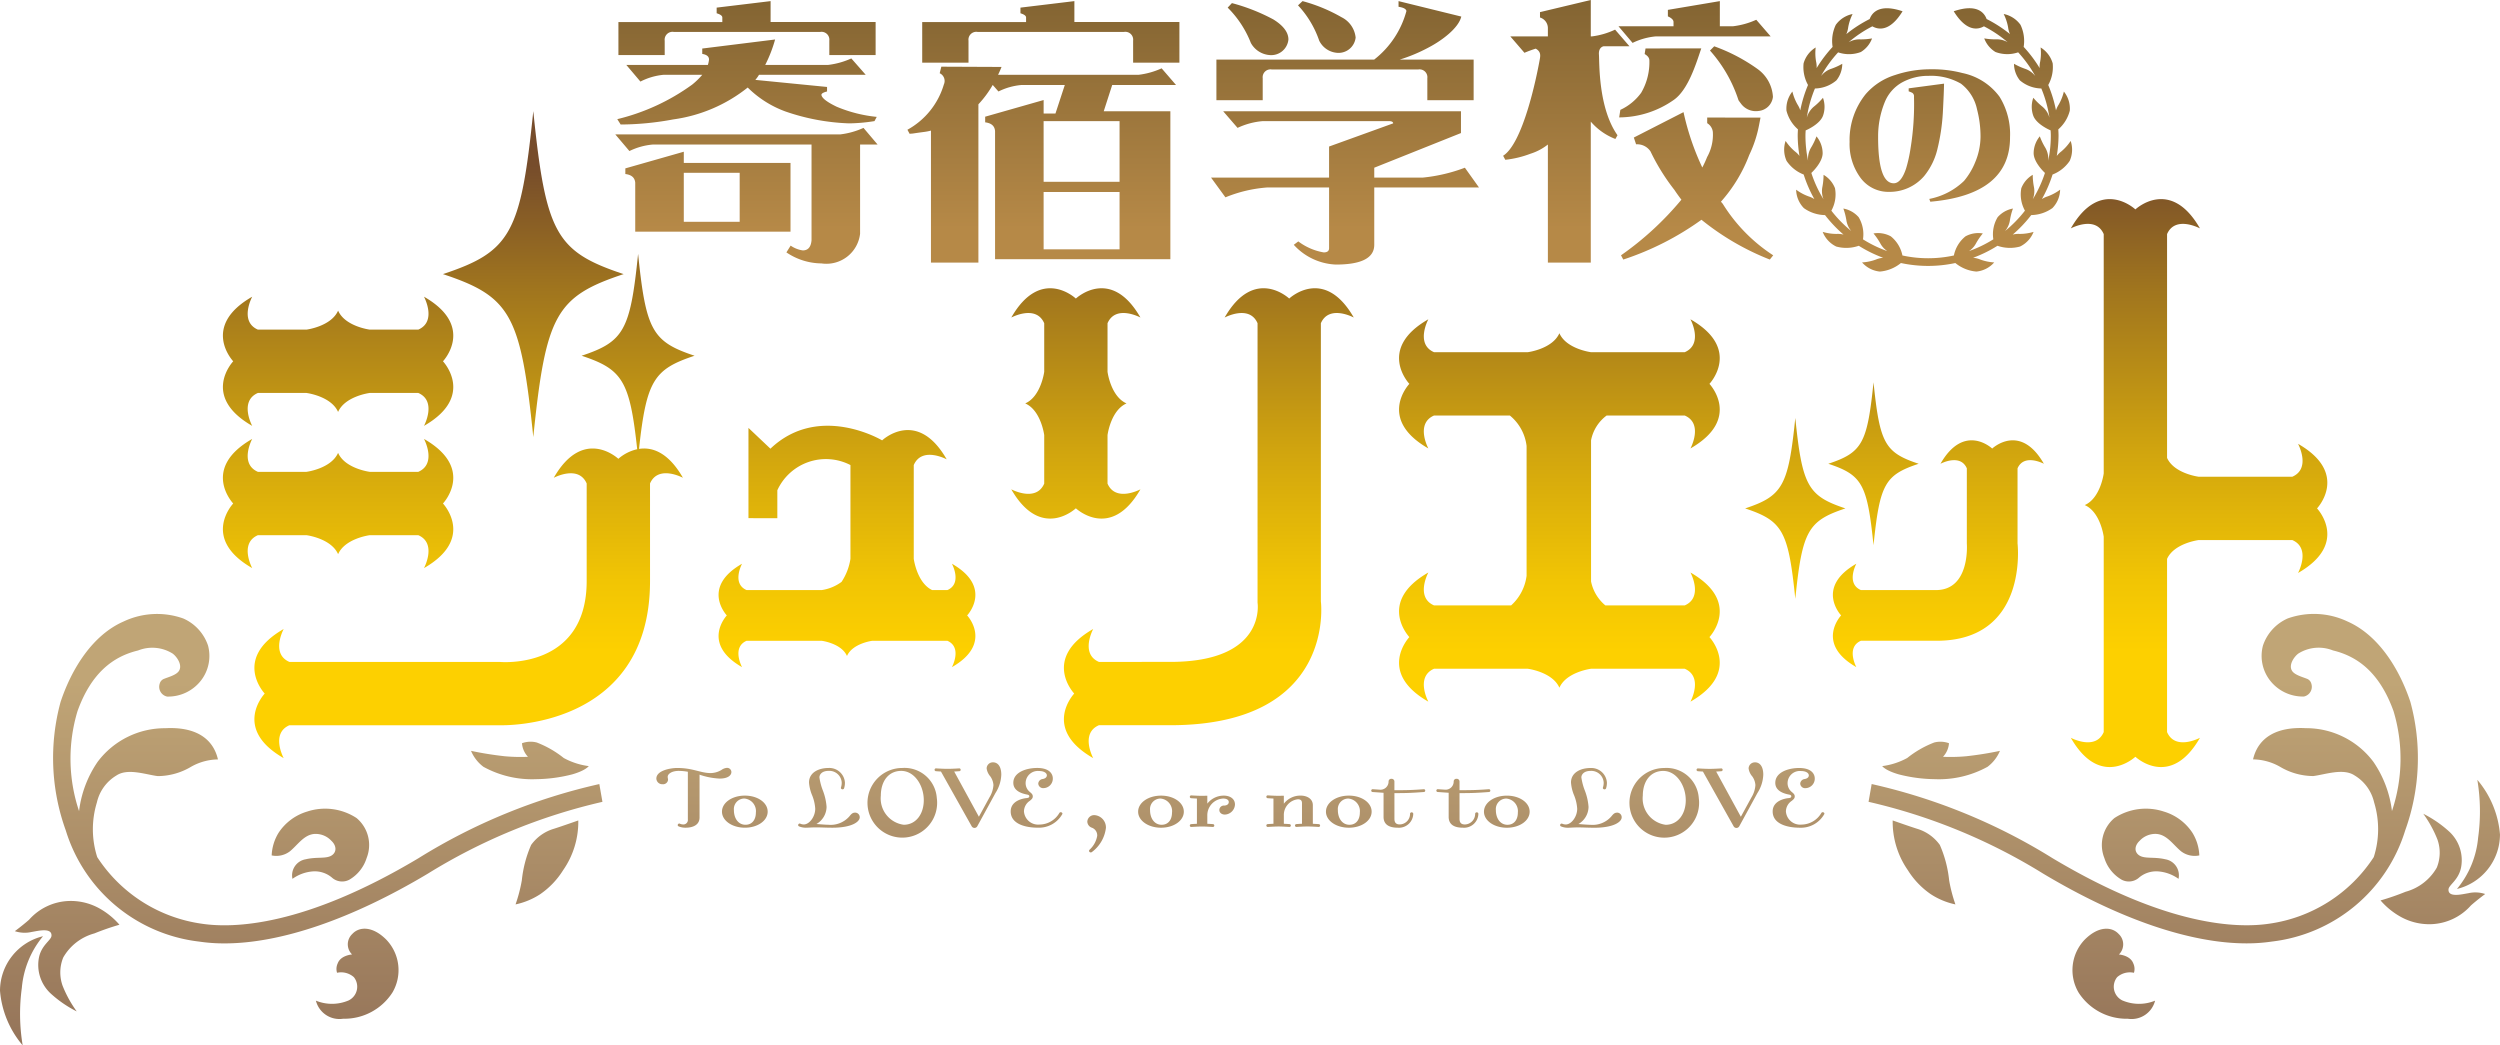
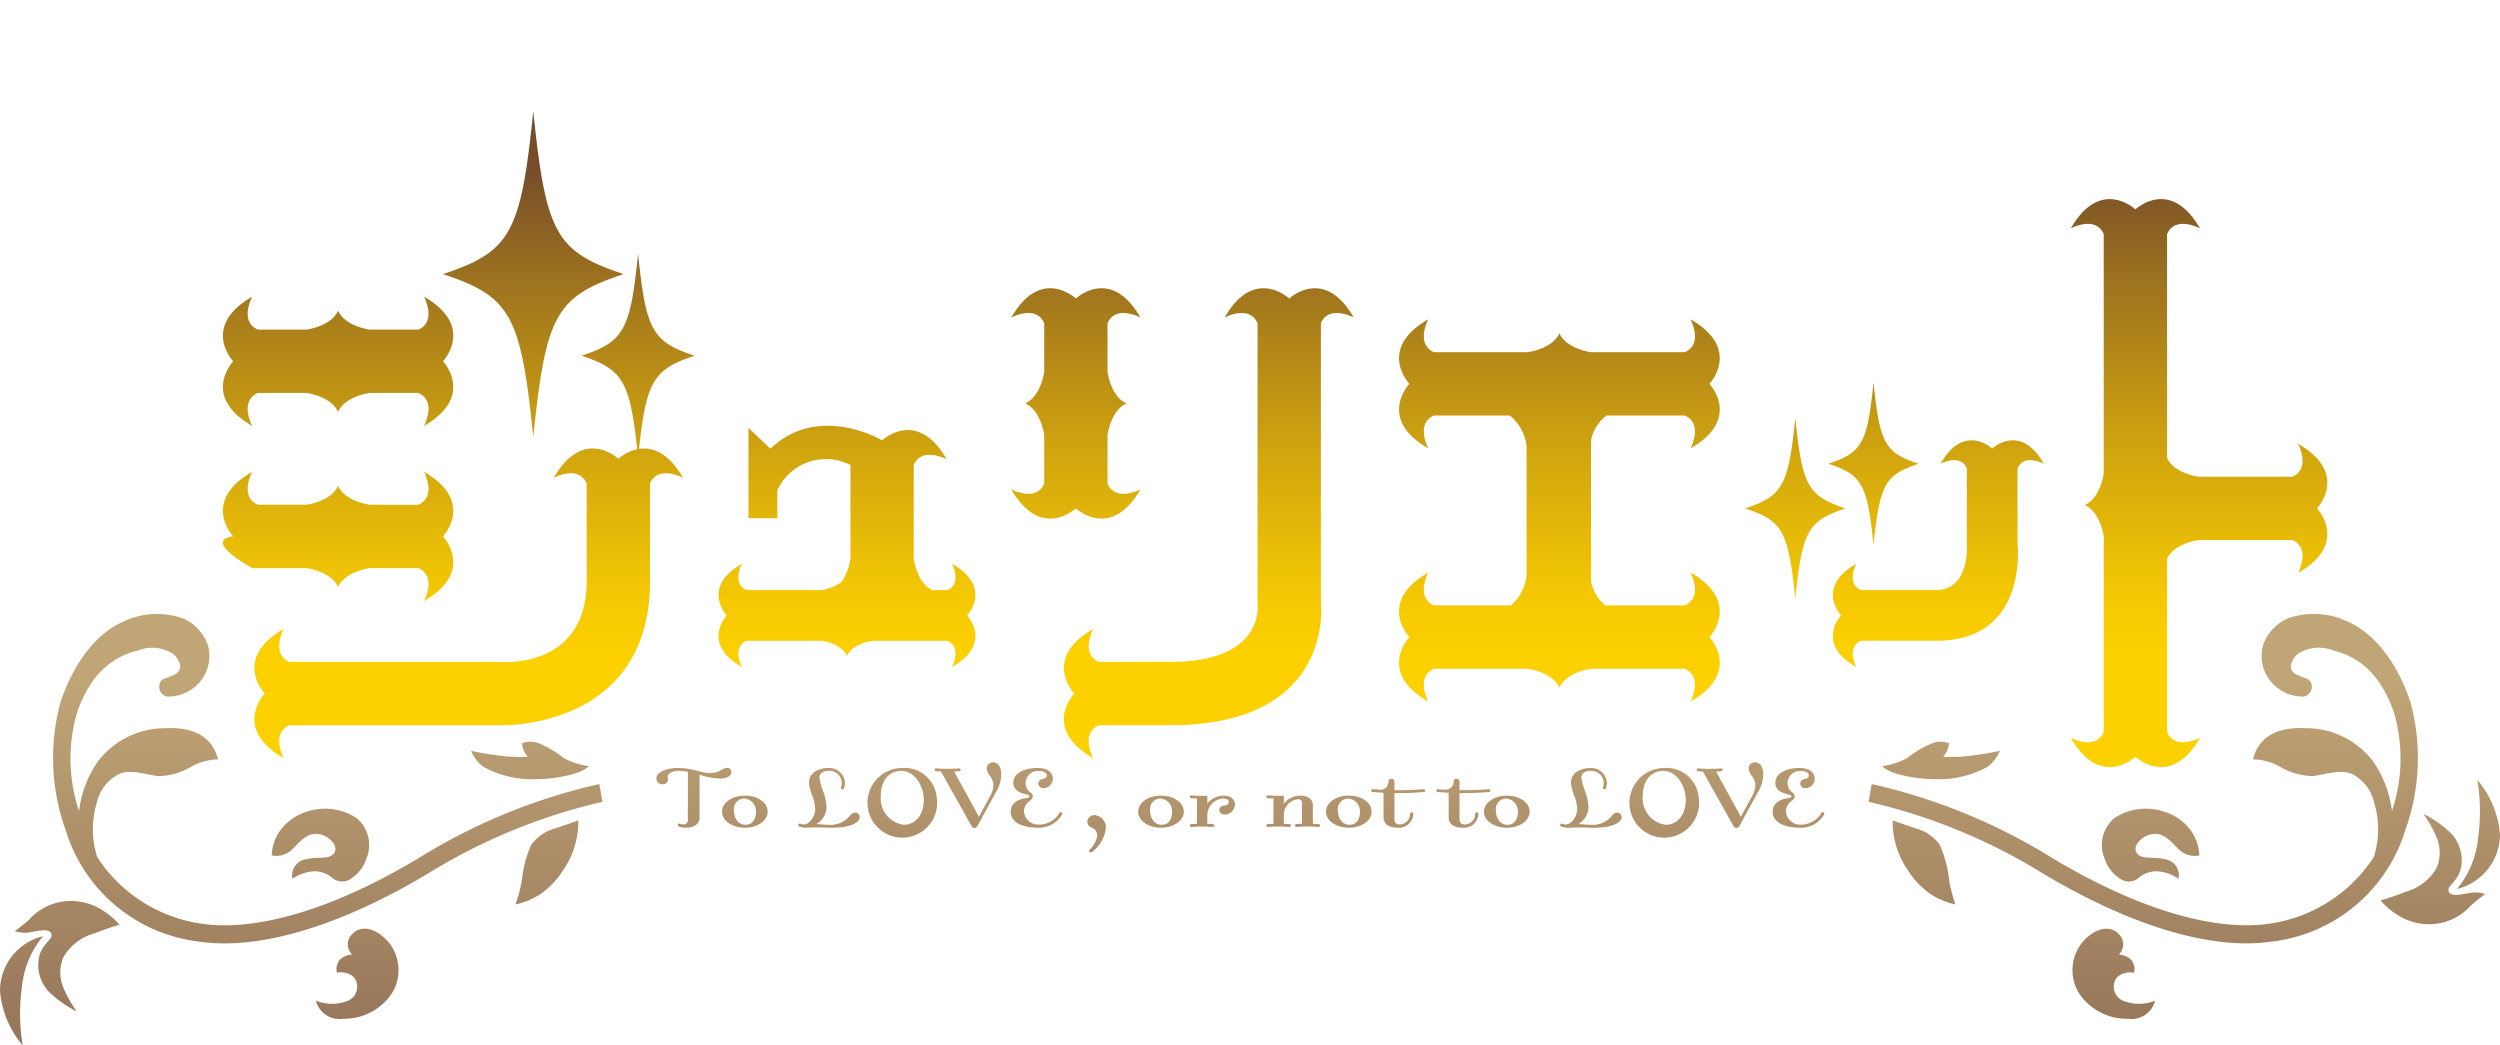
<svg xmlns="http://www.w3.org/2000/svg" width="160.292" height="67.024" viewBox="0 0 160.292 67.024">
  <defs>
    <style>.a{fill:url(#a);}.繧ｰ繝ｩ繝輔ぅ繝け繧ｹ繧ｿ繧､繝ｫ-3{fill:url(#b);}.繧ｰ繝ｩ繝輔ぅ繝け繧ｹ繧ｿ繧､繝ｫ{fill:url(#c);}</style>
    <linearGradient id="a" x1="81.757" y1="7.126" x2="81.757" y2="49.181" gradientUnits="userSpaceOnUse">
      <stop offset="0.083" stop-color="#764c2b" />
      <stop offset="0.272" stop-color="#a0751e" />
      <stop offset="0.525" stop-color="#d2a60e" />
      <stop offset="0.717" stop-color="#f1c504" />
      <stop offset="0.824" stop-color="#fdd000" />
    </linearGradient>
    <linearGradient id="b" x1="80.146" y1="67.024" x2="80.146" y2="39.358" gradientUnits="userSpaceOnUse">
      <stop offset="0" stop-color="#957459" />
      <stop offset="0.842" stop-color="#c0a576" />
    </linearGradient>
    <linearGradient id="c" x1="86.154" x2="86.154" y2="17.415" gradientUnits="userSpaceOnUse">
      <stop offset="0" stop-color="#836432" />
      <stop offset="0.842" stop-color="#b68947" />
    </linearGradient>
  </defs>
  <title>logo_4c</title>
-   <path class="a" d="M14.953,23.165s-2.111-2.234,1.218-4.141c0,0-.852,1.583.365,2.111H19.648s1.583-.202,2.03-1.218c.447,1.016,2.03,1.218,2.03,1.218h3.111c1.218-.528.366-2.111.366-2.111,3.329,1.908,1.217,4.141,1.217,4.141s2.112,2.233-1.217,4.141c0,0,.852-1.583-.366-2.111H23.707s-1.583.202-2.03,1.217c-.447-1.016-2.03-1.217-2.03-1.217H16.535c-1.216.528-.365,2.111-.365,2.111C12.842,25.397,14.953,23.165,14.953,23.165Zm45.746,6.287c-1.908-3.328-4.14-1.217-4.14-1.217s-4.052-2.429-7.162.534l-1.408-1.333v5.787l1.851.001V31.434a3.426,3.426,0,0,1,4.688-1.616v6.008a3.669,3.669,0,0,1-.57,1.482,2.835,2.835,0,0,1-1.277.527H47.87c-.975-.422-.292-1.69-.292-1.69-2.666,1.528-.977,3.314-.977,3.314s-1.689,1.79.977,3.317c0,0-.683-1.267.292-1.691h4.811s1.268.162,1.625.975c.357-.813,1.625-.975,1.625-.975h4.811c.975.423.292,1.691.292,1.691,2.666-1.527.976-3.317.976-3.317s1.69-1.787-.976-3.314c0,0,.683,1.268-.292,1.69h-.975c-.981-.47-1.18-2.009-1.18-2.009V29.818C59.115,28.6,60.699,29.452,60.699,29.452Zm12.423-9.092c-1.908-3.328-4.141-1.217-4.141-1.217s-2.233-2.111-4.141,1.217c0,0,1.584-.852,2.112.366V23.837s-.203,1.583-1.218,2.029c1.015.447,1.218,2.03,1.218,2.03v3.112c-.528,1.218-2.112.365-2.112.365,1.909,3.329,4.141,1.218,4.141,1.218s2.233,2.111,4.141-1.218c0,0-1.583.853-2.111-.365V27.896s.202-1.583,1.218-2.03C71.213,25.42,71.011,23.837,71.011,23.837V20.725C71.539,19.507,73.122,20.359,73.122,20.359ZM16.171,36.425s-.852-1.583.365-2.111H19.648s1.583.202,2.03,1.218c.447-1.015,2.03-1.218,2.03-1.218h3.111c1.218.528.366,2.111.366,2.111,3.329-1.908,1.217-4.142,1.217-4.142s2.112-2.233-1.217-4.141c0,0,.852,1.583-.366,2.111H23.707s-1.583-.202-2.03-1.217c-.447,1.015-2.03,1.217-2.03,1.217H16.535c-1.216-.528-.365-2.111-.365-2.111-3.329,1.908-1.218,4.141-1.218,4.141S12.842,34.517,16.171,36.425ZM86.8,20.359C84.892,17.031,82.66,19.142,82.66,19.142s-2.233-2.111-4.141,1.218c0,0,1.583-.852,2.111.365V38.64s.61,3.799-5.598,3.799H70.458c-1.218-.528-.365-2.111-.365-2.111-3.329,1.908-1.218,4.141-1.218,4.141s-2.111,2.232,1.218,4.14c0,0-.853-1.582.365-2.11h4.573c10.683,0,9.659-7.937,9.659-7.937V20.725C85.218,19.507,86.8,20.359,86.8,20.359ZM102.013,42.878h6.007c1.218.528.366,2.111.366,2.111,3.329-1.908,1.218-4.141,1.218-4.141s2.111-2.233-1.218-4.141c0,0,.852,1.583-.366,2.11h-5.089a2.689,2.689,0,0,1-.918-1.538V28.232a2.59,2.59,0,0,1,.999-1.59h5.008c1.218.527.366,2.111.366,2.111,3.329-1.908,1.218-4.141,1.218-4.141s2.111-2.233-1.218-4.141c0,0,.852,1.583-.366,2.111h-6.008s-1.583-.202-2.029-1.217c-.447,1.016-2.03,1.217-2.03,1.217H91.946c-1.217-.528-.365-2.111-.365-2.111-3.33,1.908-1.218,4.141-1.218,4.141s-2.112,2.233,1.218,4.141c0,0-.852-1.584.365-2.111H96.808a2.977,2.977,0,0,1,1.072,1.952v8.323a3.079,3.079,0,0,1-.992,1.9H91.946c-1.217-.528-.365-2.11-.365-2.11-3.33,1.908-1.218,4.141-1.218,4.141s-2.112,2.233,1.218,4.141c0,0-.852-1.583.365-2.111h6.008s1.583.202,2.03,1.217C100.43,43.08,102.013,42.878,102.013,42.878Zm27.345-8.037V30.03c.423-.976,1.69-.293,1.69-.293-1.528-2.666-3.314-.977-3.314-.977s-1.79-1.689-3.318.977c0,0,1.268-.683,1.691.293v4.81s.239,2.994-1.98,2.994h-4.811c-.976-.422-.293-1.69-.293-1.69-2.665,1.528-.976,3.314-.976,3.314s-1.689,1.79.976,3.317c0,0-.683-1.267.293-1.691h4.811C130.1,41.112,129.358,34.841,129.358,34.841ZM34.193,28.022c.799-7.837,1.447-9.005,5.792-10.447-4.344-1.444-4.993-2.612-5.792-10.448-.8,7.836-1.449,9.005-5.794,10.448C32.745,19.017,33.393,20.186,34.193,28.022Zm7.484,2.977c.528-1.218,2.111-.365,2.111-.365-.966-1.685-2.015-1.976-2.816-1.852.476-4.389.954-5.108,3.561-5.973-2.715-.902-3.12-1.633-3.62-6.531-.5,4.898-.905,5.628-3.621,6.531,2.611.867,3.087,1.587,3.563,5.994a2.759,2.759,0,0,0-1.209.614s-2.233-2.111-4.141,1.218c0,0,1.583-.852,2.111.365v6.253c0,5.732-5.588,5.187-5.588,5.187H18.555c-1.218-.528-.366-2.111-.366-2.111-3.328,1.908-1.217,4.141-1.217,4.141s-2.111,2.232,1.217,4.14c0,0-.852-1.582.366-2.11H32.094s9.584.322,9.584-9.247Zm76.646,1.599c-2.411-.801-2.771-1.45-3.214-5.8-.444,4.35-.805,5-3.216,5.8,2.411.801,2.772,1.449,3.216,5.799C115.553,34.047,115.912,33.399,118.323,32.598Zm-1.096-2.862c2.173.721,2.497,1.305,2.897,5.224.4-3.918.723-4.503,2.895-5.224-2.172-.722-2.495-1.306-2.895-5.225C119.724,28.429,119.4,29.013,117.227,29.735ZM134.884,15.01V30.354s-.203,1.583-1.217,2.03c1.014.446,1.217,2.029,1.217,2.029V46.938c-.527,1.218-2.111.366-2.111.366,1.908,3.328,4.141,1.217,4.141,1.217s2.233,2.111,4.141-1.217c0,0-1.582.852-2.11-.366V35.834c.452-1.005,2.023-1.207,2.023-1.207h6.008c1.218.528.367,2.111.367,2.111,3.329-1.908,1.218-4.141,1.218-4.141s2.111-2.233-1.218-4.141c0,0,.852,1.582-.367,2.11h-6.008s-1.571-.201-2.023-1.207V15.01c.528-1.218,2.11-.365,2.11-.365-1.908-3.329-4.141-1.218-4.141-1.218s-2.233-2.111-4.141,1.218C132.773,14.644,134.357,13.792,134.884,15.01Z" />
+   <path class="a" d="M14.953,23.165s-2.111-2.234,1.218-4.141c0,0-.852,1.583.365,2.111H19.648s1.583-.202,2.03-1.218c.447,1.016,2.03,1.218,2.03,1.218h3.111c1.218-.528.366-2.111.366-2.111,3.329,1.908,1.217,4.141,1.217,4.141s2.112,2.233-1.217,4.141c0,0,.852-1.583-.366-2.111H23.707s-1.583.202-2.03,1.217c-.447-1.016-2.03-1.217-2.03-1.217H16.535c-1.216.528-.365,2.111-.365,2.111C12.842,25.397,14.953,23.165,14.953,23.165Zm45.746,6.287c-1.908-3.328-4.14-1.217-4.14-1.217s-4.052-2.429-7.162.534l-1.408-1.333v5.787l1.851.001V31.434a3.426,3.426,0,0,1,4.688-1.616v6.008a3.669,3.669,0,0,1-.57,1.482,2.835,2.835,0,0,1-1.277.527H47.87c-.975-.422-.292-1.69-.292-1.69-2.666,1.528-.977,3.314-.977,3.314s-1.689,1.79.977,3.317c0,0-.683-1.267.292-1.691h4.811s1.268.162,1.625.975c.357-.813,1.625-.975,1.625-.975h4.811c.975.423.292,1.691.292,1.691,2.666-1.527.976-3.317.976-3.317s1.69-1.787-.976-3.314c0,0,.683,1.268-.292,1.69h-.975c-.981-.47-1.18-2.009-1.18-2.009V29.818C59.115,28.6,60.699,29.452,60.699,29.452Zm12.423-9.092c-1.908-3.328-4.141-1.217-4.141-1.217s-2.233-2.111-4.141,1.217c0,0,1.584-.852,2.112.366V23.837s-.203,1.583-1.218,2.029c1.015.447,1.218,2.03,1.218,2.03v3.112c-.528,1.218-2.112.365-2.112.365,1.909,3.329,4.141,1.218,4.141,1.218s2.233,2.111,4.141-1.218c0,0-1.583.853-2.111-.365V27.896s.202-1.583,1.218-2.03C71.213,25.42,71.011,23.837,71.011,23.837V20.725C71.539,19.507,73.122,20.359,73.122,20.359ZM16.171,36.425H19.648s1.583.202,2.03,1.218c.447-1.015,2.03-1.218,2.03-1.218h3.111c1.218.528.366,2.111.366,2.111,3.329-1.908,1.217-4.142,1.217-4.142s2.112-2.233-1.217-4.141c0,0,.852,1.583-.366,2.111H23.707s-1.583-.202-2.03-1.217c-.447,1.015-2.03,1.217-2.03,1.217H16.535c-1.216-.528-.365-2.111-.365-2.111-3.329,1.908-1.218,4.141-1.218,4.141S12.842,34.517,16.171,36.425ZM86.8,20.359C84.892,17.031,82.66,19.142,82.66,19.142s-2.233-2.111-4.141,1.218c0,0,1.583-.852,2.111.365V38.64s.61,3.799-5.598,3.799H70.458c-1.218-.528-.365-2.111-.365-2.111-3.329,1.908-1.218,4.141-1.218,4.141s-2.111,2.232,1.218,4.14c0,0-.853-1.582.365-2.11h4.573c10.683,0,9.659-7.937,9.659-7.937V20.725C85.218,19.507,86.8,20.359,86.8,20.359ZM102.013,42.878h6.007c1.218.528.366,2.111.366,2.111,3.329-1.908,1.218-4.141,1.218-4.141s2.111-2.233-1.218-4.141c0,0,.852,1.583-.366,2.11h-5.089a2.689,2.689,0,0,1-.918-1.538V28.232a2.59,2.59,0,0,1,.999-1.59h5.008c1.218.527.366,2.111.366,2.111,3.329-1.908,1.218-4.141,1.218-4.141s2.111-2.233-1.218-4.141c0,0,.852,1.583-.366,2.111h-6.008s-1.583-.202-2.029-1.217c-.447,1.016-2.03,1.217-2.03,1.217H91.946c-1.217-.528-.365-2.111-.365-2.111-3.33,1.908-1.218,4.141-1.218,4.141s-2.112,2.233,1.218,4.141c0,0-.852-1.584.365-2.111H96.808a2.977,2.977,0,0,1,1.072,1.952v8.323a3.079,3.079,0,0,1-.992,1.9H91.946c-1.217-.528-.365-2.11-.365-2.11-3.33,1.908-1.218,4.141-1.218,4.141s-2.112,2.233,1.218,4.141c0,0-.852-1.583.365-2.111h6.008s1.583.202,2.03,1.217C100.43,43.08,102.013,42.878,102.013,42.878Zm27.345-8.037V30.03c.423-.976,1.69-.293,1.69-.293-1.528-2.666-3.314-.977-3.314-.977s-1.79-1.689-3.318.977c0,0,1.268-.683,1.691.293v4.81s.239,2.994-1.98,2.994h-4.811c-.976-.422-.293-1.69-.293-1.69-2.665,1.528-.976,3.314-.976,3.314s-1.689,1.79.976,3.317c0,0-.683-1.267.293-1.691h4.811C130.1,41.112,129.358,34.841,129.358,34.841ZM34.193,28.022c.799-7.837,1.447-9.005,5.792-10.447-4.344-1.444-4.993-2.612-5.792-10.448-.8,7.836-1.449,9.005-5.794,10.448C32.745,19.017,33.393,20.186,34.193,28.022Zm7.484,2.977c.528-1.218,2.111-.365,2.111-.365-.966-1.685-2.015-1.976-2.816-1.852.476-4.389.954-5.108,3.561-5.973-2.715-.902-3.12-1.633-3.62-6.531-.5,4.898-.905,5.628-3.621,6.531,2.611.867,3.087,1.587,3.563,5.994a2.759,2.759,0,0,0-1.209.614s-2.233-2.111-4.141,1.218c0,0,1.583-.852,2.111.365v6.253c0,5.732-5.588,5.187-5.588,5.187H18.555c-1.218-.528-.366-2.111-.366-2.111-3.328,1.908-1.217,4.141-1.217,4.141s-2.111,2.232,1.217,4.14c0,0-.852-1.582.366-2.11H32.094s9.584.322,9.584-9.247Zm76.646,1.599c-2.411-.801-2.771-1.45-3.214-5.8-.444,4.35-.805,5-3.216,5.8,2.411.801,2.772,1.449,3.216,5.799C115.553,34.047,115.912,33.399,118.323,32.598Zm-1.096-2.862c2.173.721,2.497,1.305,2.897,5.224.4-3.918.723-4.503,2.895-5.224-2.172-.722-2.495-1.306-2.895-5.225C119.724,28.429,119.4,29.013,117.227,29.735ZM134.884,15.01V30.354s-.203,1.583-1.217,2.03c1.014.446,1.217,2.029,1.217,2.029V46.938c-.527,1.218-2.111.366-2.111.366,1.908,3.328,4.141,1.217,4.141,1.217s2.233,2.111,4.141-1.217c0,0-1.582.852-2.11-.366V35.834c.452-1.005,2.023-1.207,2.023-1.207h6.008c1.218.528.367,2.111.367,2.111,3.329-1.908,1.218-4.141,1.218-4.141s2.111-2.233-1.218-4.141c0,0,.852,1.582-.367,2.11h-6.008s-1.571-.201-2.023-1.207V15.01c.528-1.218,2.11-.365,2.11-.365-1.908-3.329-4.141-1.218-4.141-1.218s-2.233-2.111-4.141,1.218C132.773,14.644,134.357,13.792,134.884,15.01Z" />
  <path class="繧ｰ繝ｩ繝輔ぅ繝け繧ｹ繧ｿ繧､繝ｫ-3" d="M124.963,47.654a1.421,1.421,0,0,1-.384.87,11.264,11.264,0,0,0,1.494-.036,21.796,21.796,0,0,0,2.157-.346,2.465,2.465,0,0,1-.797,1.024,6.472,6.472,0,0,1-3.391.792,9.64,9.64,0,0,1-2.308-.31c-.859-.248-1.053-.528-1.053-.528a4.527,4.527,0,0,0,1.605-.52,6.48,6.48,0,0,1,1.729-.993A1.583,1.583,0,0,1,124.963,47.654Zm11.118,16.492a.978.978,0,0,1-.335-1.495,1.233,1.233,0,0,1,1.076-.279.837.837,0,0,0-.042-.601c-.196-.526-.922-.573-.922-.573a.907.907,0,0,0-.014-1.313c-.447-.489-1.313-.517-2.193.377a2.827,2.827,0,0,0-.377,3.381,3.664,3.664,0,0,0,3.157,1.676,1.556,1.556,0,0,0,1.746-1.159A2.715,2.715,0,0,1,136.081,64.145Zm2.149-10.678c.709.022,1.122.725,1.635,1.131a1.439,1.439,0,0,0,1.149.247,3.001,3.001,0,0,0-.442-1.449,3.328,3.328,0,0,0-1.829-1.361,3.678,3.678,0,0,0-3.173.415,2.253,2.253,0,0,0-.645,2.563,2.45,2.45,0,0,0,1.113,1.392.984.984,0,0,0,1.07-.102,1.713,1.713,0,0,1,1.234-.435,2.567,2.567,0,0,1,1.338.48,1.044,1.044,0,0,0-.848-1.255c-.751-.177-1.349-.001-1.706-.274-.3-.23-.254-.621.064-.914A1.373,1.373,0,0,1,138.23,53.467Zm20.662.214a5.981,5.981,0,0,1-1.359,3.315,3.607,3.607,0,0,0,2.758-3.492A6.184,6.184,0,0,0,158.838,50,12.252,12.252,0,0,1,158.893,53.682Zm-34.516.492A2.766,2.766,0,0,0,122.91,53.136c-.532-.169-1.557-.532-1.557-.532a5.427,5.427,0,0,0,.973,3.191,5.205,5.205,0,0,0,1.479,1.544,4.632,4.632,0,0,0,1.57.649,9.726,9.726,0,0,1-.402-1.544A7.578,7.578,0,0,0,124.376,54.174Zm33.877,3.098c-.389.062-1.29.298-1.263-.243.015-.29.615-.57.796-1.36a2.496,2.496,0,0,0-.797-2.393,7.414,7.414,0,0,0-1.617-1.101,7.466,7.466,0,0,1,.906,1.645,2.538,2.538,0,0,1-.04,1.812,3.301,3.301,0,0,1-1.999,1.545,16.122,16.122,0,0,1-1.606.556,4.784,4.784,0,0,0,1.336,1.075,3.775,3.775,0,0,0,1.893.448,3.568,3.568,0,0,0,2.565-1.201c.419-.37.915-.734.915-.734A1.994,1.994,0,0,0,158.253,57.272ZM154.545,45c-.71-2.131-2.052-4.288-4.045-5.159a5.022,5.022,0,0,0-3.818-.189,2.909,2.909,0,0,0-1.588,1.739,2.573,2.573,0,0,0,.446,2.23,2.666,2.666,0,0,0,2.179,1.038.64.64,0,0,0,.477-.823.456.456,0,0,0-.296-.32c-.266-.109-.766-.236-.937-.498-.254-.388.151-.939.408-1.12a2.459,2.459,0,0,1,2.211-.194c1.615.388,3.006,1.457,3.882,3.888a10.558,10.558,0,0,1-.099,6.41,7.075,7.075,0,0,0-1.199-3.168,5.388,5.388,0,0,0-4.338-2.146c-1.821-.097-3.037.571-3.37,2.001a3.582,3.582,0,0,1,1.725.471,4.206,4.206,0,0,0,2.139.598c.794-.103,1.923-.522,2.647-.039a2.717,2.717,0,0,1,1.252,1.73,5.864,5.864,0,0,1-.022,3.504,9.588,9.588,0,0,1-6.702,4.271c-2.048.308-6.575.173-13.892-4.198a37.505,37.505,0,0,0-11.6-4.756l-.199,1.14a36.984,36.984,0,0,1,11.205,4.61c4.881,2.916,9.429,4.466,13.026,4.466a10.955,10.955,0,0,0,1.632-.117,10.179,10.179,0,0,0,8.544-7.124A13.668,13.668,0,0,0,154.545,45ZM6.324,58.216a3.774,3.774,0,0,0-1.893-.448,3.568,3.568,0,0,0-2.565,1.201c-.419.37-.915.734-.915.734a1.994,1.994,0,0,0,1.088.049c.39-.062,1.29-.298,1.263.243-.015.29-.615.57-.796,1.36a2.496,2.496,0,0,0,.797,2.393A7.419,7.419,0,0,0,4.92,64.849a7.468,7.468,0,0,1-.906-1.645,2.538,2.538,0,0,1,.04-1.812,3.301,3.301,0,0,1,1.999-1.545,16.113,16.113,0,0,1,1.606-.556A4.786,4.786,0,0,0,6.324,58.216Zm26.034-9.728a21.801,21.801,0,0,1-2.157-.346,2.465,2.465,0,0,0,.797,1.024,6.472,6.472,0,0,0,3.391.792,9.639,9.639,0,0,0,2.308-.31c.859-.248,1.053-.528,1.053-.528a4.528,4.528,0,0,1-1.605-.52,6.478,6.478,0,0,0-1.729-.993,1.583,1.583,0,0,0-.948.047,1.421,1.421,0,0,0,.384.87A11.262,11.262,0,0,1,32.358,48.488ZM1.4,63.342a5.981,5.981,0,0,1,1.359-3.315A3.607,3.607,0,0,0,0,63.519a6.184,6.184,0,0,0,1.454,3.505A12.254,12.254,0,0,1,1.4,63.342ZM21.306,54.82c-.357.273-.954.097-1.706.274a1.045,1.045,0,0,0-.848,1.255,2.568,2.568,0,0,1,1.338-.48,1.713,1.713,0,0,1,1.234.435.983.983,0,0,0,1.07.102,2.45,2.45,0,0,0,1.113-1.392,2.253,2.253,0,0,0-.645-2.563,3.678,3.678,0,0,0-3.172-.415,3.328,3.328,0,0,0-1.829,1.361,3.001,3.001,0,0,0-.442,1.449,1.439,1.439,0,0,0,1.149-.247c.513-.406.926-1.109,1.635-1.131a1.373,1.373,0,0,1,1.041.438C21.56,54.198,21.606,54.59,21.306,54.82Zm12.749-.646a7.575,7.575,0,0,0-.597,2.27,9.722,9.722,0,0,1-.402,1.544,4.632,4.632,0,0,0,1.57-.649,5.203,5.203,0,0,0,1.479-1.544,5.428,5.428,0,0,0,.973-3.191s-1.025.363-1.557.532A2.766,2.766,0,0,0,34.055,54.174ZM22.588,59.884a.907.907,0,0,0-.014,1.313s-.727.046-.922.573a.836.836,0,0,0-.042.601,1.232,1.232,0,0,1,1.076.279.978.978,0,0,1-.335,1.495,2.715,2.715,0,0,1-2.096.014,1.556,1.556,0,0,0,1.746,1.159,3.664,3.664,0,0,0,3.157-1.676,2.827,2.827,0,0,0-.377-3.381C23.901,59.367,23.035,59.395,22.588,59.884Zm4.24-4.856c-7.317,4.371-11.844,4.506-13.892,4.198A9.588,9.588,0,0,1,6.234,54.956a5.863,5.863,0,0,1-.022-3.504,2.717,2.717,0,0,1,1.252-1.73c.725-.483,1.853-.065,2.647.039a4.206,4.206,0,0,0,2.139-.598,3.581,3.581,0,0,1,1.725-.471c-.333-1.43-1.548-2.098-3.37-2.001a5.388,5.388,0,0,0-4.338,2.146,7.074,7.074,0,0,0-1.198,3.168,10.558,10.558,0,0,1-.099-6.41c.875-2.432,2.267-3.501,3.882-3.888a2.459,2.459,0,0,1,2.211.194c.257.181.662.732.408,1.12-.171.262-.671.389-.937.498a.457.457,0,0,0-.296.32.64.64,0,0,0,.477.823,2.666,2.666,0,0,0,2.178-1.038,2.573,2.573,0,0,0,.446-2.23,2.909,2.909,0,0,0-1.588-1.739,5.022,5.022,0,0,0-3.818.189C5.938,40.712,4.596,42.869,3.886,45a13.667,13.667,0,0,0,.333,8.247,10.18,10.18,0,0,0,8.544,7.124,10.956,10.956,0,0,0,1.632.117c3.597,0,8.145-1.55,13.026-4.466a36.982,36.982,0,0,1,11.205-4.61l-.199-1.14A37.505,37.505,0,0,0,26.828,55.028Zm20.067-5.531a.274.274,0,0,0-.291-.264.693.693,0,0,0-.344.132,1.376,1.376,0,0,1-.689.202c-.665,0-1.132-.327-2.149-.327-.413,0-1.339.153-1.339.681a.378.378,0,0,0,.398.361.319.319,0,0,0,.352-.278c0-.076-.023-.125-.023-.195,0-.188.26-.382.712-.382a3.427,3.427,0,0,1,.581.056v3.051a.288.288,0,0,1-.29.327.537.537,0,0,1-.222-.049c-.107-.049-.206.118-.076.174a1.128,1.128,0,0,0,.428.084c.512,0,.91-.188.91-.66V49.67a4.621,4.621,0,0,0,1.285.25C46.673,49.921,46.895,49.712,46.895,49.497ZM49.221,52.04c0,.577-.643,1.029-1.461,1.029s-1.469-.452-1.469-1.029.65-1.028,1.469-1.028S49.221,51.464,49.221,52.04Zm-.757.063a.81.81,0,0,0-.742-.904.675.675,0,0,0-.666.744c0,.528.283.938.742.938C48.234,52.882,48.464,52.541,48.464,52.103Zm6.354,0c-.176,0-.268.132-.367.25a1.593,1.593,0,0,1-1.339.528c-.161,0-.497-.028-.765-.049a1.289,1.289,0,0,0,.65-1.098,3.608,3.608,0,0,0-.23-1.029,3.816,3.816,0,0,1-.229-.862c0-.16.138-.417.589-.417a.796.796,0,0,1,.841.744.945.945,0,0,1-.046.313c-.046.125.161.181.199.056a1.138,1.138,0,0,0,.053-.368,1.003,1.003,0,0,0-1.048-.931c-.627,0-1.254.285-1.254.931a2.646,2.646,0,0,0,.176.765,2.723,2.723,0,0,1,.222.917c0,.514-.375,1.008-.734,1.008a.535.535,0,0,1-.222-.049c-.107-.049-.207.118-.077.174a1.131,1.131,0,0,0,.428.084c.138,0,.375-.021.65-.021.367,0,.643.021,1.056.021,1.239,0,1.752-.376,1.752-.667A.293.293,0,0,0,54.818,52.103Zm5.246-.945A2.233,2.233,0,1,1,57.853,49.24,2.075,2.075,0,0,1,60.064,51.158Zm-.834.146c0-.945-.597-1.877-1.446-1.877-.803,0-1.308.646-1.308,1.591a1.701,1.701,0,0,0,1.469,1.863C58.717,52.882,59.23,52.207,59.23,51.304Zm4.435-2.426a.398.398,0,0,0-.405.389.979.979,0,0,0,.237.514,1.076,1.076,0,0,1,.199.556,1.728,1.728,0,0,1-.252.785l-.681,1.244-1.583-2.898c.145-.007.321-.021.321-.021a.091.091,0,1,0-.015-.18s-.451.028-.727.028c-.268,0-.727-.028-.727-.028a.091.091,0,1,0-.015.18s.176.014.314.021l1.966,3.503a.206.206,0,0,0,.367,0l1.163-2.127A2.325,2.325,0,0,0,64.2,49.67C64.2,49.177,64.001,48.878,63.665,48.878Zm4.259,3.246a1.494,1.494,0,0,1-1.277.744.912.912,0,0,1-.994-.841.828.828,0,0,1,.375-.681c.107-.09.191-.153.191-.285s-.092-.201-.191-.285a.724.724,0,0,1-.268-.584.783.783,0,0,1,.849-.758c.367,0,.512.153.512.278s-.107.208-.268.236a.318.318,0,0,0-.283.292.312.312,0,0,0,.344.292.609.609,0,0,0,.589-.619c0-.292-.214-.674-1.002-.674-.688,0-1.53.271-1.53.952,0,.507.513.681.864.75.115.021.161.049.161.118,0,.063-.046.098-.168.111-.237.021-1.025.167-1.025.855,0,.82.971,1.043,1.736,1.043a1.718,1.718,0,0,0,1.568-.862C68.168,52.103,67.985,52.02,67.924,52.124Zm2.25.139a.441.441,0,0,0-.459.417.427.427,0,0,0,.291.389.524.524,0,0,1,.344.521,1.564,1.564,0,0,1-.489.89c-.1.104.046.236.153.146a2.266,2.266,0,0,0,.895-1.55A.792.792,0,0,0,70.174,52.263Zm5.729-.222c0,.577-.643,1.029-1.461,1.029s-1.469-.452-1.469-1.029.65-1.028,1.469-1.028S75.903,51.464,75.903,52.04Zm-.757.063a.81.81,0,0,0-.742-.904.675.675,0,0,0-.666.744c0,.528.283.938.742.938C74.916,52.882,75.145,52.541,75.145,52.103Zm3.311-1.091a1.329,1.329,0,0,0-1.048.514v-.508c-.115,0-.245.007-.337.007-.26,0-.681-.028-.681-.028a.091.091,0,1,0-.015.181s.168.014.367.021v1.619c-.191.007-.367.021-.367.021a.091.091,0,1,0,.015.181s.436-.028.681-.028c.253,0,.681.028.681.028a.091.091,0,1,0,.015-.181s-.168-.014-.359-.021v-.528A1.074,1.074,0,0,1,78.425,51.2c.214,0,.36.083.36.222,0,.153-.138.223-.291.229a.288.288,0,0,0-.314.285c0,.16.138.292.359.292a.676.676,0,0,0,.643-.646C79.183,51.234,78.892,51.012,78.456,51.012ZM84.543,52.84s-.168-.014-.368-.021V51.623c0-.417-.39-.612-.78-.612a1.331,1.331,0,0,0-1.079.521v-.514c-.115,0-.245.007-.337.007-.26,0-.681-.028-.681-.028a.091.091,0,1,0-.015.181s.168.014.367.021v1.619c-.191.007-.367.021-.367.021a.091.091,0,1,0,.015.181s.436-.028.681-.028c.252,0,.681.028.681.028a.091.091,0,1,0,.015-.181s-.168-.014-.359-.021v-.528a1.011,1.011,0,0,1,.902-1.043c.184,0,.261.084.261.25v1.32c-.191.007-.36.021-.36.021a.091.091,0,1,0,.016.181s.428-.028.696-.028c.276,0,.696.028.696.028A.091.091,0,1,0,84.543,52.84Zm3.402-.799c0,.577-.642,1.029-1.46,1.029S85.016,52.617,85.016,52.04s.65-1.028,1.469-1.028S87.945,51.464,87.945,52.04Zm-.757.063a.81.81,0,0,0-.743-.904.675.675,0,0,0-.665.744c0,.528.284.938.743.938C86.959,52.882,87.189,52.541,87.189,52.103Zm4.083-1.501c-.657.049-1.025.062-1.683.062h-.183v-.563a.176.176,0,0,0-.191-.167.169.169,0,0,0-.183.167.522.522,0,0,1-.589.528l-.413-.028a.091.091,0,1,0-.016.18l.696.049V52.374c0,.514.383.695.91.695a.918.918,0,0,0,.995-.897.104.104,0,0,0-.206,0,.676.676,0,0,1-.658.688c-.253,0-.344-.132-.344-.362V50.852h.183c.665,0,1.04-.021,1.698-.07A.091.091,0,1,0,91.272,50.602Zm3.311,1.571a.676.676,0,0,1-.658.688c-.252,0-.344-.132-.344-.362V50.852h.183c.665,0,1.04-.021,1.698-.07a.091.091,0,1,0-.015-.18c-.657.049-1.025.062-1.683.062h-.183v-.563a.176.176,0,0,0-.191-.167.169.169,0,0,0-.183.167.522.522,0,0,1-.589.528l-.413-.028a.091.091,0,1,0-.016.18l.696.049V52.374c0,.514.383.695.91.695a.918.918,0,0,0,.995-.897A.104.104,0,0,0,94.583,52.172Zm3.494-.132c0,.577-.642,1.029-1.46,1.029s-1.469-.452-1.469-1.029.65-1.028,1.469-1.028S98.076,51.464,98.076,52.04Zm-.757.063a.81.81,0,0,0-.743-.904.675.675,0,0,0-.665.744c0,.528.283.938.743.938C97.09,52.882,97.32,52.541,97.32,52.103Zm6.355,0c-.176,0-.268.132-.368.25a1.59,1.59,0,0,1-1.338.528c-.161,0-.497-.028-.766-.049a1.288,1.288,0,0,0,.65-1.098,3.594,3.594,0,0,0-.23-1.029,3.839,3.839,0,0,1-.23-.862c0-.16.138-.417.589-.417a.796.796,0,0,1,.842.744.958.958,0,0,1-.046.313c-.046.125.16.181.199.056a1.121,1.121,0,0,0,.054-.368,1.003,1.003,0,0,0-1.048-.931c-.627,0-1.255.285-1.255.931a2.636,2.636,0,0,0,.176.765,2.727,2.727,0,0,1,.222.917c0,.514-.375,1.008-.735,1.008a.536.536,0,0,1-.222-.049c-.107-.049-.206.118-.076.174a1.122,1.122,0,0,0,.428.084c.137,0,.375-.021.65-.021.367,0,.642.021,1.055.021,1.24,0,1.752-.376,1.752-.667A.293.293,0,0,0,103.674,52.103Zm5.245-.945a2.233,2.233,0,1,1-2.211-1.918A2.075,2.075,0,0,1,108.92,51.158Zm-.834.146c0-.945-.596-1.877-1.445-1.877-.804,0-1.309.646-1.309,1.591a1.701,1.701,0,0,0,1.469,1.863C107.574,52.882,108.086,52.207,108.086,51.304Zm4.435-2.426a.398.398,0,0,0-.405.389.973.973,0,0,0,.237.514,1.082,1.082,0,0,1,.199.556,1.719,1.719,0,0,1-.253.785l-.68,1.244-1.583-2.898c.145-.007.321-.021.321-.021a.091.091,0,1,0-.015-.18s-.451.028-.727.028c-.268,0-.727-.028-.727-.028a.091.091,0,1,0-.015.18s.175.014.314.021l1.965,3.503a.207.207,0,0,0,.368,0l1.162-2.127a2.324,2.324,0,0,0,.375-1.175C113.057,49.177,112.858,48.878,112.521,48.878Zm4.259,3.246a1.494,1.494,0,0,1-1.278.744.912.912,0,0,1-.994-.841.829.829,0,0,1,.375-.681c.107-.09.191-.153.191-.285s-.092-.201-.191-.285a.725.725,0,0,1-.268-.584.783.783,0,0,1,.849-.758c.368,0,.513.153.513.278s-.107.208-.269.236a.318.318,0,0,0-.283.292.312.312,0,0,0,.345.292.608.608,0,0,0,.588-.619c0-.292-.213-.674-1.002-.674-.688,0-1.529.271-1.529.952,0,.507.512.681.864.75.115.021.161.049.161.118,0,.063-.046.098-.168.111-.237.021-1.025.167-1.025.855,0,.82.971,1.043,1.737,1.043a1.717,1.717,0,0,0,1.567-.862C117.025,52.103,116.841,52.02,116.78,52.124Z" />
-   <path class="繧ｰ繝ｩ繝輔ぅ繝け繧ｹ繧ｿ繧､繝ｫ" d="M40.356,9.685l-.905-1.068H53.878A5.005,5.005,0,0,0,55.364,8.2l.905,1.068H55.146v5.72a2.174,2.174,0,0,1-2.479,1.901,4.065,4.065,0,0,1-2.245-.706l.272-.435a1.818,1.818,0,0,0,.778.308q.506,0,.561-.652V9.269H41.84A4.226,4.226,0,0,0,40.356,9.685Zm2.806-2.028a9.777,9.777,0,0,0,4.779-2.045A6.684,6.684,0,0,0,50.367,7.15a13.864,13.864,0,0,0,4.073.76,10.895,10.895,0,0,0,1.629-.145l.145-.271a8.87,8.87,0,0,1-2.571-.652q-.94-.452-.976-.76,0-.127.361-.217v-.29l-4.598-.453a2.339,2.339,0,0,0,.235-.326h6.842l-.923-1.05a5.009,5.009,0,0,1-1.484.416H49.064a8.723,8.723,0,0,0,.633-1.63l-4.671.58v.344q.435.072.434.362a1.792,1.792,0,0,1-.072.344H40.157l.905,1.068a4.082,4.082,0,0,1,1.485-.434h2.48a4.668,4.668,0,0,1-.652.633A13.618,13.618,0,0,1,39.578,7.64l.217.343A18.685,18.685,0,0,0,43.163,7.657Zm-.544-5.05a.505.505,0,0,1,.58-.561h9.396a.504.504,0,0,1,.579.561V3.53h2.969V1.412H49.408V.072L45.95.489V.851q.363.109.363.272v.29H39.651V3.53h2.968Zm19.479,0a.504.504,0,0,1,.58-.561h9.395a.504.504,0,0,1,.58.561v1.412H75.62V1.412H68.886V.072L65.428.489V.851c.242.073.361.163.361.272v.29H59.129v2.607h2.969ZM80.961,5.014a.505.505,0,0,1,.58-.561H90.937a.504.504,0,0,1,.579.561V6.426h2.969V3.82H89.751a10.459,10.459,0,0,0,1.827-.765c.876-.455,1.94-1.252,2.115-1.993L89.67.072V.435c.314.048.482.138.506.271A5.883,5.883,0,0,1,88.109,3.82H77.992V6.426H80.961ZM63.8,16.618V8.405q-.037-.489-.634-.561V7.482l3.748-1.068v.864h.759l.599-1.829h-2.77a4.094,4.094,0,0,0-1.484.417l-.368-.419a6.755,6.755,0,0,1-.918,1.241V16.836H59.69V8.373a3.113,3.113,0,0,1-.385.079c-.908.121-.64.101-.984.126l-.14-.259a4.885,4.885,0,0,0,2.336-2.903.546.546,0,0,0-.267-.721l.105-.42,3.86.017c-.069.178-.144.344-.222.505h9.003A5.006,5.006,0,0,0,74.48,4.381l.923,1.068H71.311l-.543,1.684h4.272v9.485Zm3.114-4.96h4.869V7.766H66.913Zm0,4.327h4.869V12.31H66.913ZM40.729,14.853V11.719q-.036-.489-.634-.561v-.362l3.748-1.068v.72l6.842-.001v4.406Zm3.114-.633h3.583V11.08H43.842Zm37.409-2.2h3.965v3.892q0,.271-.344.272a3.737,3.737,0,0,1-1.63-.706l-.29.218a3.856,3.856,0,0,0,2.697,1.267q2.463,0,2.463-1.267V12.02H94.828l-.905-1.267a10.479,10.479,0,0,1-2.698.634H88.113v-.634l5.56-2.222V7.133H78.426L79.349,8.2a4.666,4.666,0,0,1,1.63-.435H89.036c.192,0,.289.049.289.145L85.216,9.395v1.991H77.648l.923,1.267A8.716,8.716,0,0,1,81.251,12.02Zm22.64-4.976-.076.483a6.132,6.132,0,0,0,3.504-1.123c.933-.655,1.44-2.361,1.76-3.3l-3.574.002-.056.358c.224.134.296.264.303.397a3.893,3.893,0,0,1-.523,2.083A3.415,3.415,0,0,1,103.891,7.044Zm8.787-2.627a11.298,11.298,0,0,0-2.769-1.448l-.271.272a8.896,8.896,0,0,1,1.828,3.186c.048.073.095.134.145.199a1.18,1.18,0,0,0,1.14.489,1.021,1.021,0,0,0,.923-.905A2.355,2.355,0,0,0,112.678,4.417ZM103.771,1.683l.905,1.068a4.238,4.238,0,0,1,1.485-.417h7.368l-.923-1.067a5.016,5.016,0,0,1-1.485.416h-.85V.072L106.939.633V1.05c.241.108.362.23.362.362v.272ZM81.396,3.53a1.107,1.107,0,0,0,1.213-.996q0-.687-.96-1.285a12.223,12.223,0,0,0-2.662-1.05l-.272.29a6.544,6.544,0,0,1,1.485,2.263A1.502,1.502,0,0,0,81.396,3.53Zm4.309-.145a1.103,1.103,0,0,0,1.214-.978,1.639,1.639,0,0,0-.905-1.303A10.416,10.416,0,0,0,83.514.072l-.289.271a6.309,6.309,0,0,1,1.358,2.263A1.397,1.397,0,0,0,85.704,3.385Zm18.229,12.985.145.272a18.387,18.387,0,0,0,5.014-2.552,16.6,16.6,0,0,0,4.382,2.552l.217-.272a10.598,10.598,0,0,1-3.241-3.313,1.188,1.188,0,0,1-.108-.127,9.604,9.604,0,0,0,1.81-2.987,7.764,7.764,0,0,0,.63-1.912l.095-.489L109.46,7.536v.362a.759.759,0,0,1,.362.561,2.922,2.922,0,0,1-.368,1.612,6.555,6.555,0,0,1-.308.669,16.545,16.545,0,0,1-1.204-3.55l-3.186,1.629.145.434a1.027,1.027,0,0,1,.923.453,13.331,13.331,0,0,0,1.53,2.465c.144.217.296.428.452.633A19.694,19.694,0,0,1,103.933,16.37ZM98.131,9.856a3.471,3.471,0,0,0,1.114-.59v7.57h2.751V7.798a3.961,3.961,0,0,0,1.577,1.113l.136-.24c-1.245-1.764-1.153-4.678-1.19-5.164-.038-.494.299-.54.299-.54h1.659l-.923-1.067a4.863,4.863,0,0,1-1.485.434h-.073V0L98.739.778v.344a.714.714,0,0,1,.506.706v.507H96.838l.905,1.05a7.504,7.504,0,0,1,.722-.266c.361.201.297.477.255.714-.206,1.152-1.073,5.354-2.345,6.154l.14.259A6.521,6.521,0,0,0,98.131,9.856Zm17.516,1.335a8.307,8.307,0,0,0,.684,1.574,1.497,1.497,0,0,0-.37-.173,3.127,3.127,0,0,1-.799-.43,1.753,1.753,0,0,0,.495,1.181,2.396,2.396,0,0,0,1.358.448,8.426,8.426,0,0,0,1.187,1.25,1.482,1.482,0,0,0-.44-.043,3.129,3.129,0,0,1-.898-.131,1.752,1.752,0,0,0,.869.94,2.426,2.426,0,0,0,1.446-.049,8.332,8.332,0,0,0,1.564.77,1.468,1.468,0,0,0-.466.114,3.126,3.126,0,0,1-.888.184,1.752,1.752,0,0,0,1.139.586,2.446,2.446,0,0,0,1.353-.548,8.275,8.275,0,0,0,3.489,0,2.446,2.446,0,0,0,1.353.548,1.752,1.752,0,0,0,1.139-.586,3.126,3.126,0,0,1-.888-.184,1.468,1.468,0,0,0-.466-.114,8.322,8.322,0,0,0,1.564-.77,2.425,2.425,0,0,0,1.446.049,1.752,1.752,0,0,0,.869-.94,3.129,3.129,0,0,1-.898.131,1.48,1.48,0,0,0-.44.043,8.432,8.432,0,0,0,1.187-1.251,2.397,2.397,0,0,0,1.358-.448,1.752,1.752,0,0,0,.495-1.181,3.128,3.128,0,0,1-.799.43,1.498,1.498,0,0,0-.37.173,8.31,8.31,0,0,0,.684-1.574,2.348,2.348,0,0,0,1.098-.874,1.752,1.752,0,0,0,.062-1.279,3.13,3.13,0,0,1-.604.677,1.5,1.5,0,0,0-.286.285,8.347,8.347,0,0,0,.113-1.311c0-.132-.009-.263-.015-.394a2.358,2.358,0,0,0,.737-1.201,1.752,1.752,0,0,0-.38-1.223,3.125,3.125,0,0,1-.336.843,1.503,1.503,0,0,0-.17.362,8.343,8.343,0,0,0-.496-1.625,2.37,2.37,0,0,0,.285-1.387,1.752,1.752,0,0,0-.775-1.02,3.13,3.13,0,0,1-.027.907,1.495,1.495,0,0,0-.035.415,8.432,8.432,0,0,0-1.024-1.359,2.398,2.398,0,0,0-.205-1.417A1.752,1.752,0,0,0,128.47.898a3.128,3.128,0,0,1,.284.861,1.483,1.483,0,0,0,.12.428,8.311,8.311,0,0,0-1.499-.967c-.144-.396-.608-1.008-2.108-.498.826,1.343,1.571,1.176,1.936.965a7.83,7.83,0,0,1,1.52,1.019,1.388,1.388,0,0,0-.751-.183,4.156,4.156,0,0,1-.749-.061,1.72,1.72,0,0,0,.717.87,2.146,2.146,0,0,0,1.458.023,7.926,7.926,0,0,1,1.097,1.521,1.398,1.398,0,0,0-.681-.474,4.145,4.145,0,0,1-.683-.313,1.72,1.72,0,0,0,.376,1.063,2.183,2.183,0,0,0,1.376.521,7.848,7.848,0,0,1,.521,1.871,1.405,1.405,0,0,0-.501-.746,4.137,4.137,0,0,1-.534-.528,1.72,1.72,0,0,0-.01,1.127c.194.573,1.084.948,1.12.962.005.11.013.22.013.331a7.866,7.866,0,0,1-.168,1.615,1.405,1.405,0,0,0-.216-.884,4.144,4.144,0,0,1-.322-.679,1.72,1.72,0,0,0-.395,1.056c-.014.609.704,1.27.725,1.289a7.818,7.818,0,0,1-.782,1.691,1.397,1.397,0,0,0,.069-.822,4.15,4.15,0,0,1-.07-.748,1.72,1.72,0,0,0-.732.857,2.15,2.15,0,0,0,.232,1.442,7.926,7.926,0,0,1-1.274,1.304,1.391,1.391,0,0,0,.315-.713,4.141,4.141,0,0,1,.19-.727,1.72,1.72,0,0,0-.981.555,2.126,2.126,0,0,0-.277,1.418,7.827,7.827,0,0,1-1.561.756,1.374,1.374,0,0,0,.46-.514,4.146,4.146,0,0,1,.427-.618,1.72,1.72,0,0,0-1.112.186,2.109,2.109,0,0,0-.743,1.226,7.766,7.766,0,0,1-3.3,0,2.108,2.108,0,0,0-.743-1.226,1.72,1.72,0,0,0-1.112-.186,4.141,4.141,0,0,1,.427.618,1.374,1.374,0,0,0,.46.515,7.837,7.837,0,0,1-1.561-.756,2.126,2.126,0,0,0-.277-1.419,1.72,1.72,0,0,0-.981-.555,4.146,4.146,0,0,1,.19.727,1.39,1.39,0,0,0,.316.714,7.92,7.92,0,0,1-1.275-1.304,2.151,2.151,0,0,0,.232-1.442,1.72,1.72,0,0,0-.732-.857,4.144,4.144,0,0,1-.07.748,1.398,1.398,0,0,0,.069.824,7.821,7.821,0,0,1-.783-1.692c.019-.017.739-.68.725-1.289a1.72,1.72,0,0,0-.395-1.056,4.144,4.144,0,0,1-.322.679,1.405,1.405,0,0,0-.216.886,7.866,7.866,0,0,1-.169-1.617c0-.111.008-.22.013-.331.034-.014.926-.389,1.12-.963a1.72,1.72,0,0,0-.01-1.127,4.137,4.137,0,0,1-.534.528,1.405,1.405,0,0,0-.502.747,7.841,7.841,0,0,1,.521-1.872,2.184,2.184,0,0,0,1.377-.521,1.72,1.72,0,0,0,.376-1.063,4.145,4.145,0,0,1-.683.313,1.398,1.398,0,0,0-.682.476,7.929,7.929,0,0,1,1.099-1.522,2.146,2.146,0,0,0,1.458-.023,1.72,1.72,0,0,0,.717-.87,4.156,4.156,0,0,1-.749.061,1.388,1.388,0,0,0-.752.183,7.827,7.827,0,0,1,1.521-1.02c.365.211,1.111.379,1.936-.965-1.5-.51-1.964.103-2.108.498a8.316,8.316,0,0,0-1.499.967,1.484,1.484,0,0,0,.12-.428,3.128,3.128,0,0,1,.284-.861,1.752,1.752,0,0,0-1.077.693,2.398,2.398,0,0,0-.205,1.416,8.429,8.429,0,0,0-1.024,1.357,1.496,1.496,0,0,0-.035-.414,3.13,3.13,0,0,1-.027-.907,1.752,1.752,0,0,0-.775,1.02,2.368,2.368,0,0,0,.284,1.386,8.342,8.342,0,0,0-.496,1.625,1.497,1.497,0,0,0-.17-.362,3.127,3.127,0,0,1-.336-.843,1.752,1.752,0,0,0-.38,1.223,2.356,2.356,0,0,0,.736,1.2c-.006.131-.015.262-.015.394a8.339,8.339,0,0,0,.113,1.31,1.498,1.498,0,0,0-.285-.284,3.13,3.13,0,0,1-.604-.677,1.752,1.752,0,0,0,.062,1.279A2.348,2.348,0,0,0,115.648,11.191Zm10.278.411a4.405,4.405,0,0,1-2.225,1.152l.065.18q5.116-.452,5.112-4.136a4.558,4.558,0,0,0-.671-2.593,3.943,3.943,0,0,0-2.38-1.522,7.52,7.52,0,0,0-2.027-.24,7.106,7.106,0,0,0-2.301.37,4.07,4.07,0,0,0-1.883,1.232A4.679,4.679,0,0,0,118.59,9.098a3.657,3.657,0,0,0,.65,2.233,2.222,2.222,0,0,0,1.893.971,2.919,2.919,0,0,0,2.236-1.011,4.312,4.312,0,0,0,.837-1.672,12.916,12.916,0,0,0,.363-2.394q.069-1.311.077-1.862l-2.268.301v.191c.073.026.147.056.22.09a.262.262,0,0,1,.121.261A17.533,17.533,0,0,1,122.5,9.499a9.307,9.307,0,0,1-.287,1.302c-.211.633-.477.95-.793.95q-1.002,0-1.001-2.964a5.807,5.807,0,0,1,.44-2.272,2.533,2.533,0,0,1,1.078-1.221,3.473,3.473,0,0,1,1.719-.431,3.837,3.837,0,0,1,2.072.501,2.784,2.784,0,0,1,1.034,1.652,6.833,6.833,0,0,1,.223,1.762,4.285,4.285,0,0,1-.334,1.603A4.461,4.461,0,0,1,125.926,11.602Z" />
</svg>